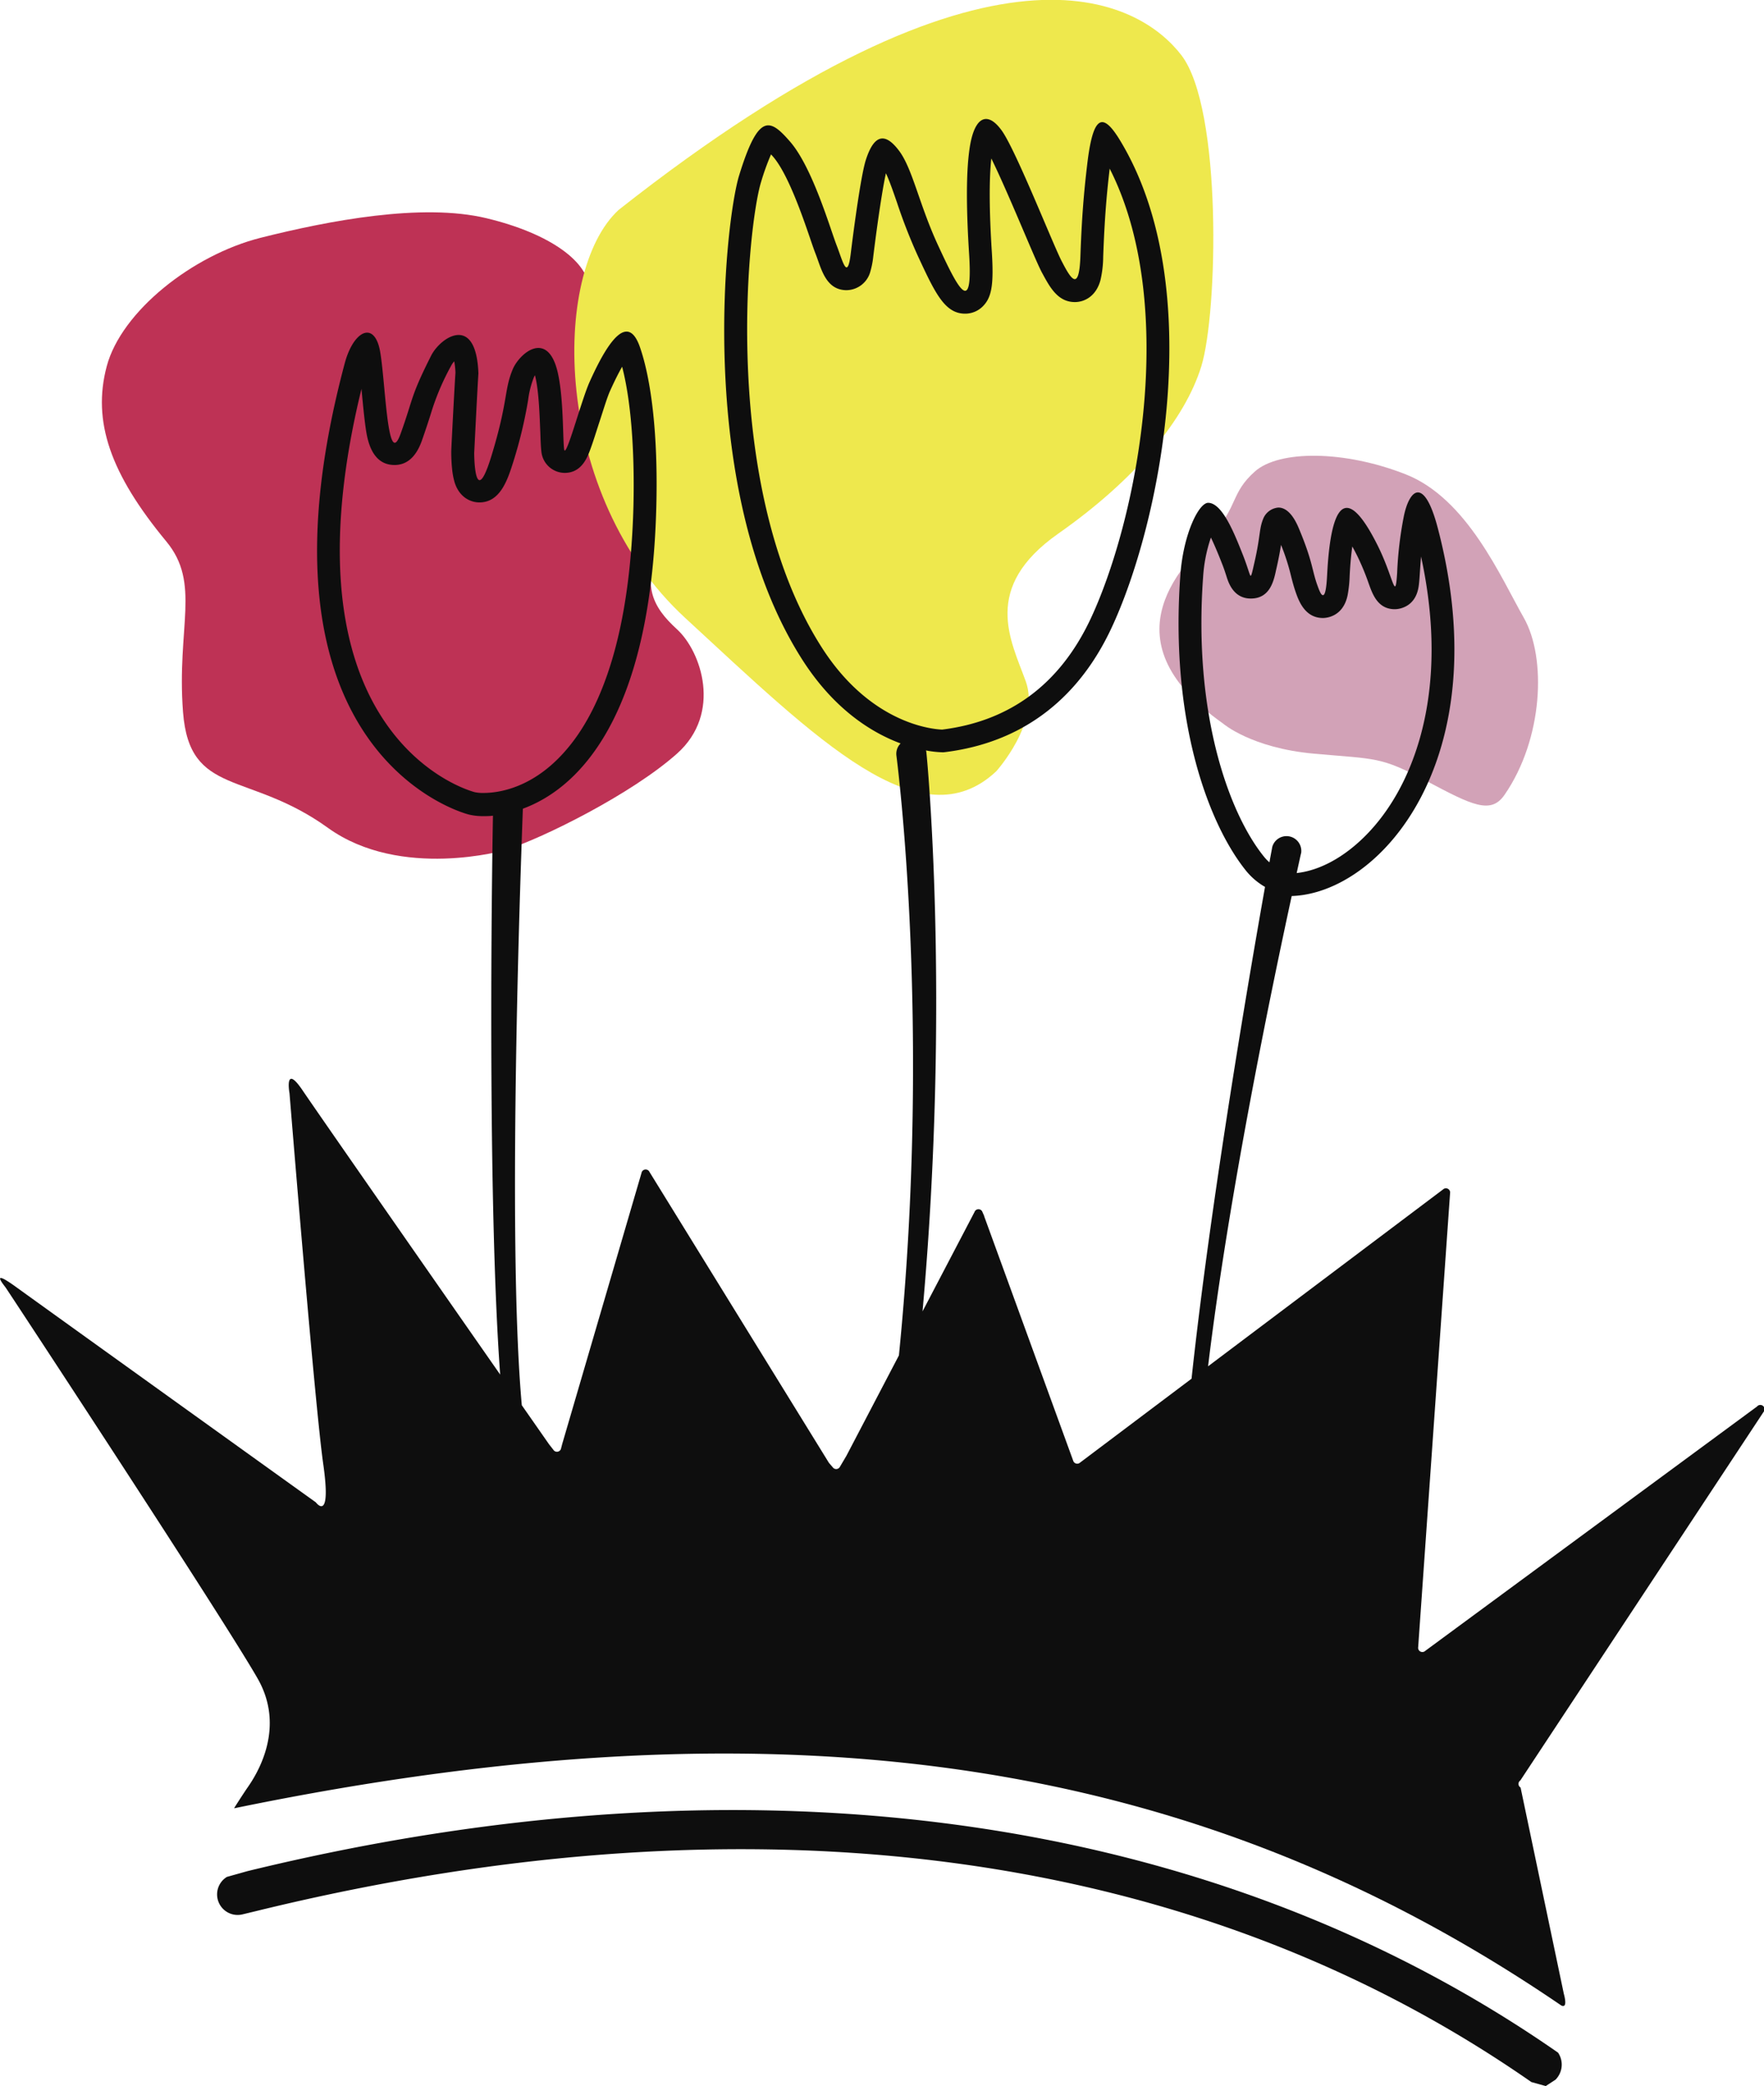
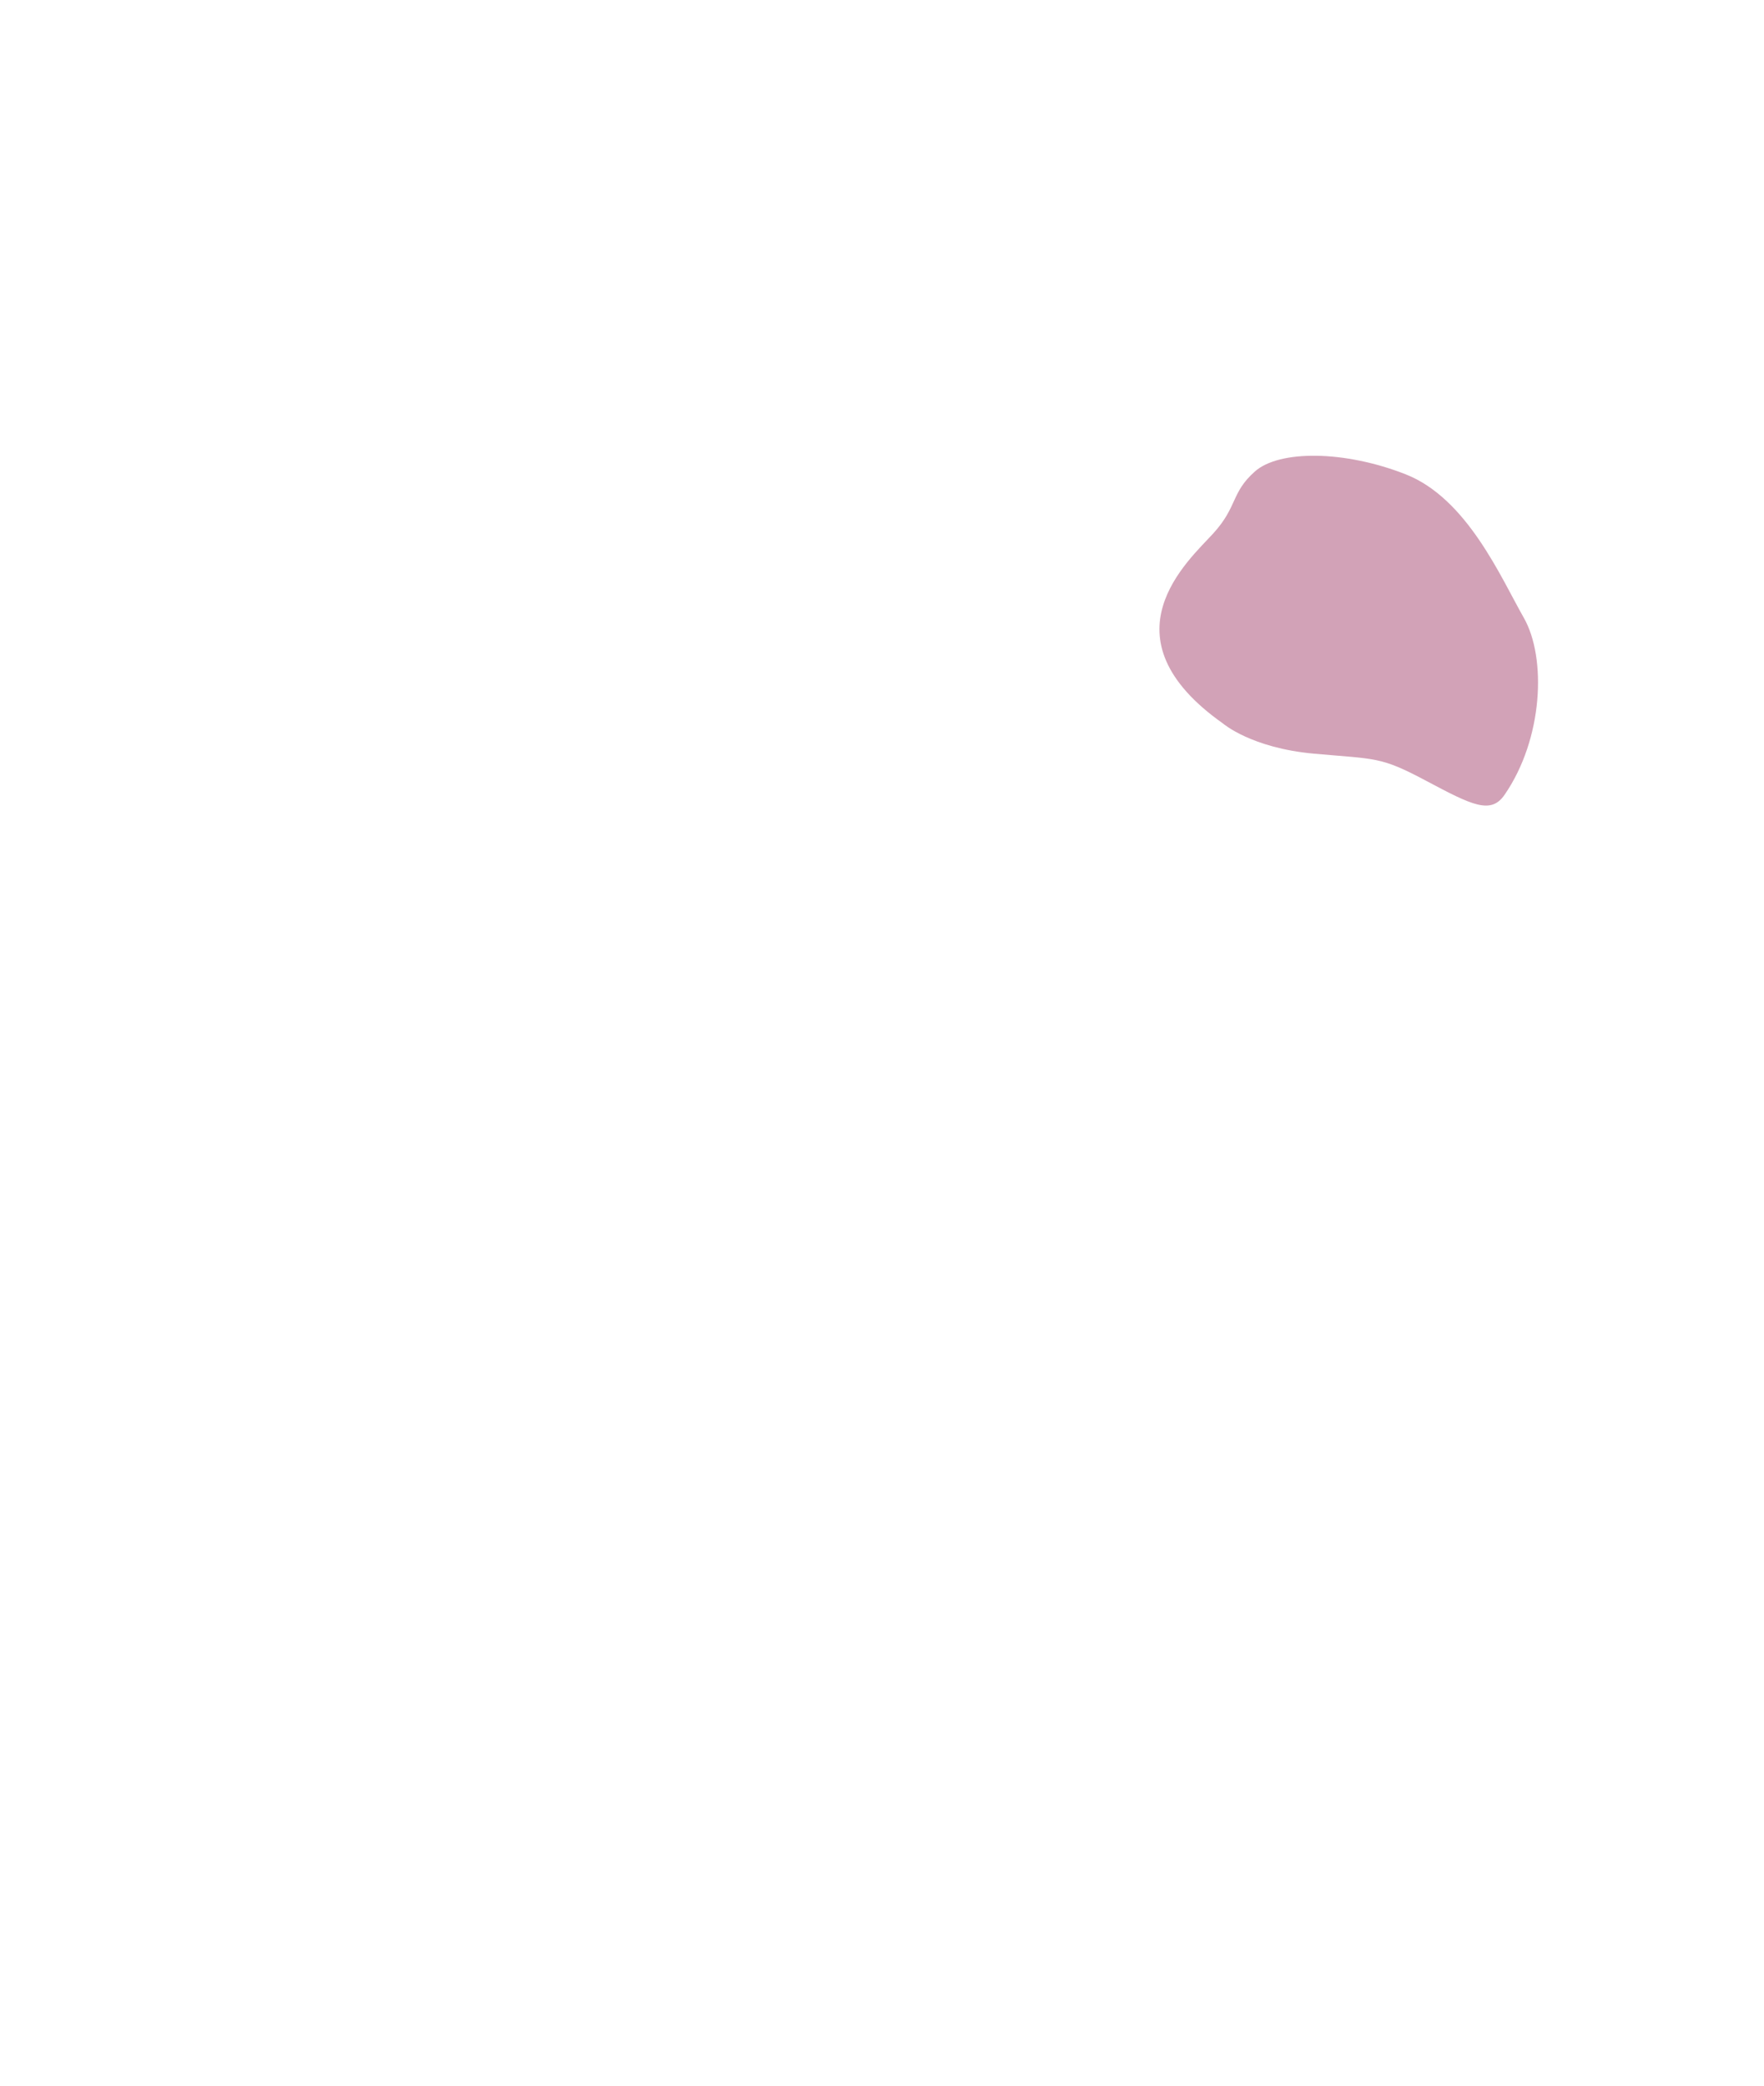
<svg xmlns="http://www.w3.org/2000/svg" viewBox="0 0 418.28 494.59">
  <defs>
    <style>.cls-1{fill:#be3255;}.cls-2{fill:#eee84d;}.cls-3{fill:#d2a2b7;}.cls-4{fill:#0e0e0e;}</style>
  </defs>
  <title>favicon_icon_logo_b_bonnar</title>
  <g id="Layer_2" data-name="Layer 2">
    <g id="Layer_1-2" data-name="Layer 1">
-       <path class="cls-1" d="M119.94,201.51s-24.88,7.23-42.19-5.24c-18.86-13.59-32.8-7.29-34.35-27.43s4.32-30.51-4-40.51c-13.23-16-17.56-28.41-14.1-41.46S45.7,60.43,61.83,56.37s38.23-8.29,53.48-4.64,24.42,10.47,24.42,17.09-1.65,19.45,5.73,26.43,18.79,19.5,12.32,31.29-3,17.4,2.75,22.66,10.75,19.91,0,29.48S128.79,198.69,119.94,201.51Z" />
-       <path class="cls-2" d="M236.22,182.88s10.53-11.64,7-21.37-10.56-22.17,7.73-35,30-27,33.91-39.67,5-61.06-4.72-73.74-44-33.83-133.44,36.66c-16.1,14.8-15.82,67.61,15.72,96.7S218.21,199.77,236.22,182.88Z" />
      <path class="cls-3" d="M290,171.54s6.7,5.81,21.57,7.15,15.72.64,26.63,6.45,15.31,8,18.55,3.32c9.17-13.27,10-32.48,4.57-42s-13.41-28.26-28-34-30-5.76-35.73-.7-4.07,8.3-9.9,14.71S260.9,151,290,171.54Z" />
-       <path class="cls-4" d="M360.51,422.12l57.68-87.38a1,1,0,0,0-1.57-1.26l-78.68,57.94a1,1,0,0,1-1.66-.91l7.56-107.59a1,1,0,0,0-1.67-.91l-55.71,41.93c4.91-40.84,15.26-90.46,19.83-111.5,21.08-.66,49-32.51,34.63-87.27-1.6-6.1-3.27-8.42-4.71-8.42s-2.69,2.44-3.35,5.74a87.67,87.67,0,0,0-1.57,13.38c-.15,2.22-.28,3.15-.51,3.15-.5,0-1.47-4.33-4-9.47-3.27-6.59-5.67-9.13-7.43-9.13-3.17,0-4.27,8.24-4.66,15.87-.18,3.59-.53,4.82-1,4.82s-.91-1.21-1.38-2.53c-1.25-3.56-1.06-5.54-4.37-13.41-1.55-3.68-3.3-4.83-4.81-4.83a4.25,4.25,0,0,0-3.5,2.42c-1.13,2.64-.68,4-2.14,10.42-.53,2.32-.73,3.33-.94,3.33s-.62-1.85-1.8-4.85c-2.07-5.24-4.9-12.37-8.25-12.45h0c-2.26,0-5.9,7.41-6.61,17.06-2.56,34.88,6.79,59.33,15.62,70.24a16.24,16.24,0,0,0,4.45,3.77c-3.78,21.29-12.86,74.33-17.42,116.6l-26.46,19.91a1,1,0,0,1-1.61-.48l-21.12-58,0-.06-.39-.88a1,1,0,0,0-1.89,0l-12.32,23.55c6.67-74.06,1-132,.9-132.65a3.43,3.43,0,0,0-.08-.35,23.71,23.71,0,0,0,4.07.45h.08c24.17-2.85,34.87-19,39.68-29.15,11.81-24.93,23.14-81.3,2.22-115.88-1.72-2.85-3.12-4.38-4.26-4.38-1.62,0-2.73,3.08-3.54,9.85s-1.31,12.73-1.63,21.85c-.14,4.1-.65,5.52-1.34,5.52-.84,0-2-2.13-3-4.06-1.91-3.5-10.9-26.42-14.32-31.17-1.35-1.87-2.61-2.74-3.71-2.74-1.7,0-3,2.07-3.71,5.78-.65,3.49-1.32,10.45-.32,26.14.41,6.37,0,8.81-.94,8.81-1.36,0-3.83-5.19-6.45-10.85-4.41-9.54-6-18-9.15-22.26-1.43-1.93-2.77-3-4-3-1.49,0-2.81,1.57-3.94,5.08s-2.78,15.66-3.58,22.21c-.29,2.37-.61,3.27-1,3.27-.64,0-1.41-2.81-2.38-5.31-1.51-3.91-5.72-18.42-11-24.49-2-2.3-3.62-3.87-5.17-3.87-2.19,0-4.23,3.15-6.91,11.85-3.41,11.07-10.46,75.11,15,114.88,7.62,11.89,16.57,17.32,23.28,19.81a3.48,3.48,0,0,0-1,2.82c.08.68,8.43,64,.6,142.28l-12.45,23.8-1.53,2.59a1,1,0,0,1-1.7.14l-.86-1-.09-.12L154,277.85a1,1,0,0,0-1.89.26l-18.8,64.25-.26,1a1,1,0,0,1-1.83.38l-1.05-1.34,0,0-6.44-9.23c-3.65-40.3,0-134.11.25-141.43,12.9-4.75,30.32-21.16,31.64-71.47.46-17.59-1.27-30.48-3.89-38-.91-2.6-2-3.65-3.16-3.65-2.95,0-6.4,6.67-8.76,11.92-1.84,4.08-5.08,16.28-5.89,16.28-.08,0-.13-.11-.16-.35-.33-2.64-.11-12.14-1.52-18.21-1-4.28-2.76-5.76-4.58-5.76-2.46,0-5,2.7-6,4.86-2.19,5.11-1.08,7.51-5.14,20.77-1.31,4.27-2.2,5.71-2.8,5.71-1.27,0-1.28-6.43-1.28-6.43s.77-15.56,1-18.87c-.25-6.87-2.34-9.12-4.69-9.12-2.53,0-5.35,2.6-6.52,4.9-5,9.92-4.13,9.88-7.25,18.55-.53,1.47-1,2.11-1.37,2.11-1.91,0-2.38-15.14-3.45-21.48-.54-3.21-1.75-4.63-3.11-4.63-1.89,0-4.09,2.73-5.3,7.24-23.37,87.47,22.65,105.17,29.37,107a14.32,14.32,0,0,0,3.6.39c.67,0,1.4,0,2.17-.11-.28,14.61-1.32,91,1.71,132.51-16.1-23.09-43.69-62.69-46.82-67.34-4.27-6.34-3.23.08-3.13.67v0c.16,1.93,6,73.91,8,87.91,1.85,13-1.15,9.79-1.68,9.15a1,1,0,0,0-.19-.18c-3-2.13-64.09-46-70.84-50.88-6.53-4.74-3-.53-2.63,0l.07.1C2.86,307.51,53,383.78,61.11,398c6.35,11.14.55,21.63-2.44,25.85-.52.74-3.24,4.9-3.14,4.88,133.11-27.43,229.81-11.17,314.66,46.74a.8.8,0,0,0,.48.13c1,0,.15-2.86.15-2.86l-10.26-48.93A1,1,0,0,1,360.51,422.12Zm-60.79-219c-8.17-10.08-16.85-33.53-14.43-66.45a35.8,35.8,0,0,1,1.84-9.22c1.06,2.18,2.11,4.84,2.64,6.19s.81,2.25,1.07,3.06c.45,1.42,1.65,5.21,5.75,5.21,4.51,0,5.43-4.09,6-6.79l.17-.74c.5-2.22.79-3.88,1-5.19a51.32,51.32,0,0,1,2.36,7.33c.3,1.18.61,2.41,1.11,3.86.7,2,2.16,6.14,6.46,6.14.78,0,4.75-.26,5.84-5.32a29.79,29.79,0,0,0,.5-4.63c.15-3,.38-5.28.63-7,.38.68.79,1.47,1.24,2.37a59.35,59.35,0,0,1,2.68,6.5c.91,2.52,2.15,6,6.17,6,.49,0,4.8-.15,5.62-5.29.11-.67.19-1.53.28-2.9.11-1.69.21-3.09.31-4.3,2.74,12.61,3.23,24.46,1.45,35.29-1.7,10.36-5.5,19.61-11,26.75-5.8,7.52-13.12,12.26-19.94,13,.65-2.94,1-4.61,1.06-4.73a3.51,3.51,0,0,0-6.86-1.43c0,.1-.26,1.37-.66,3.62A10,10,0,0,1,299.71,203.11ZM194.89,153.56c-24.19-37.73-17.66-99.91-14.43-110.39a57.2,57.2,0,0,1,2.37-6.57l.48.54c3.57,4.12,7.1,14.46,8.8,19.43.5,1.47.9,2.63,1.23,3.48.23.58.45,1.22.67,1.83,1.09,3.08,2.46,6.92,6.74,6.92a5.94,5.94,0,0,0,5.66-4.54,20.22,20.22,0,0,0,.66-3.46c1.07-8.66,2.22-16.23,3-19.72.85,1.81,1.69,4.24,2.62,6.93a128.68,128.68,0,0,0,4.81,12.36c4.17,9,6.47,14,11.35,14a5.9,5.9,0,0,0,4.34-1.89c2-2.11,2.46-5.19,2-12.65-.63-9.78-.67-17.25-.13-22.26,2.29,4.63,5.56,12.31,7.74,17.42,2.26,5.3,3.57,8.36,4.33,9.76l.15.27c1.68,3.09,3.58,6.6,7.59,6.6,2.27,0,5.06-1.37,6.08-5.23a25.47,25.47,0,0,0,.64-5.49c.33-9.25.83-14.93,1.54-20.92C272,57.47,272.61,79,271.39,94.49c-1.76,22.32-7.8,41.72-12.88,52.43-7.25,15.3-19.06,24.07-35.1,26.06C221.36,172.91,206.57,171.78,194.89,153.56Zm-82.36,34.25c-1.38-.38-13.79-4.12-22.77-19-4.93-8.16-7.91-18.21-8.86-29.9-1.09-13.49.53-29.2,4.82-46.74v.1c.31,3.26.62,6.62,1,9.27s1.38,8.71,6.83,8.71c2.92,0,5.09-1.91,6.45-5.68,1-2.84,1.64-4.82,2.14-6.41A58.92,58.92,0,0,1,107,86.67a4.48,4.48,0,0,1,.71-1,18.94,18.94,0,0,1,.29,2.68c-.26,3.86-1,18.06-1,18.68v.27c0,.19,0,1.93.19,3.75a17.45,17.45,0,0,0,.58,3.21c1.07,3.58,3.75,4.86,5.91,4.86,5,0,6.72-5.5,8-9.52a106.32,106.32,0,0,0,3.55-14.76,21.75,21.75,0,0,1,1.4-5.47,2.64,2.64,0,0,1,.22-.4l.1.41c.86,3.68,1,9.34,1.17,13.08.07,2,.12,3.53.25,4.58a5.6,5.6,0,0,0,5.51,5.08c4.09,0,5.43-3.72,6.23-5.94.55-1.52,1.17-3.49,1.84-5.57,1-3,2-6.41,2.74-8,1.13-2.51,2.07-4.33,2.83-5.66,2.06,7.89,3,19.67,2.68,33.06-.38,14.43-2.15,26.9-5.27,37.07-2.56,8.34-6,15.16-10.3,20.28C126.61,187,118,188,114.72,188A9,9,0,0,1,112.53,187.81Z" />
-       <path class="cls-4" d="M363.12,493.64C283.52,438.23,179,424.19,60.95,453.05l-3.4.82A4.87,4.87,0,0,1,53.8,445h0l4.88-1.37C179,414.28,288,430,369.45,486.67h0a5.07,5.07,0,0,1-.61,6.41l-2.32,1.51Z" />
    </g>
  </g>
</svg>